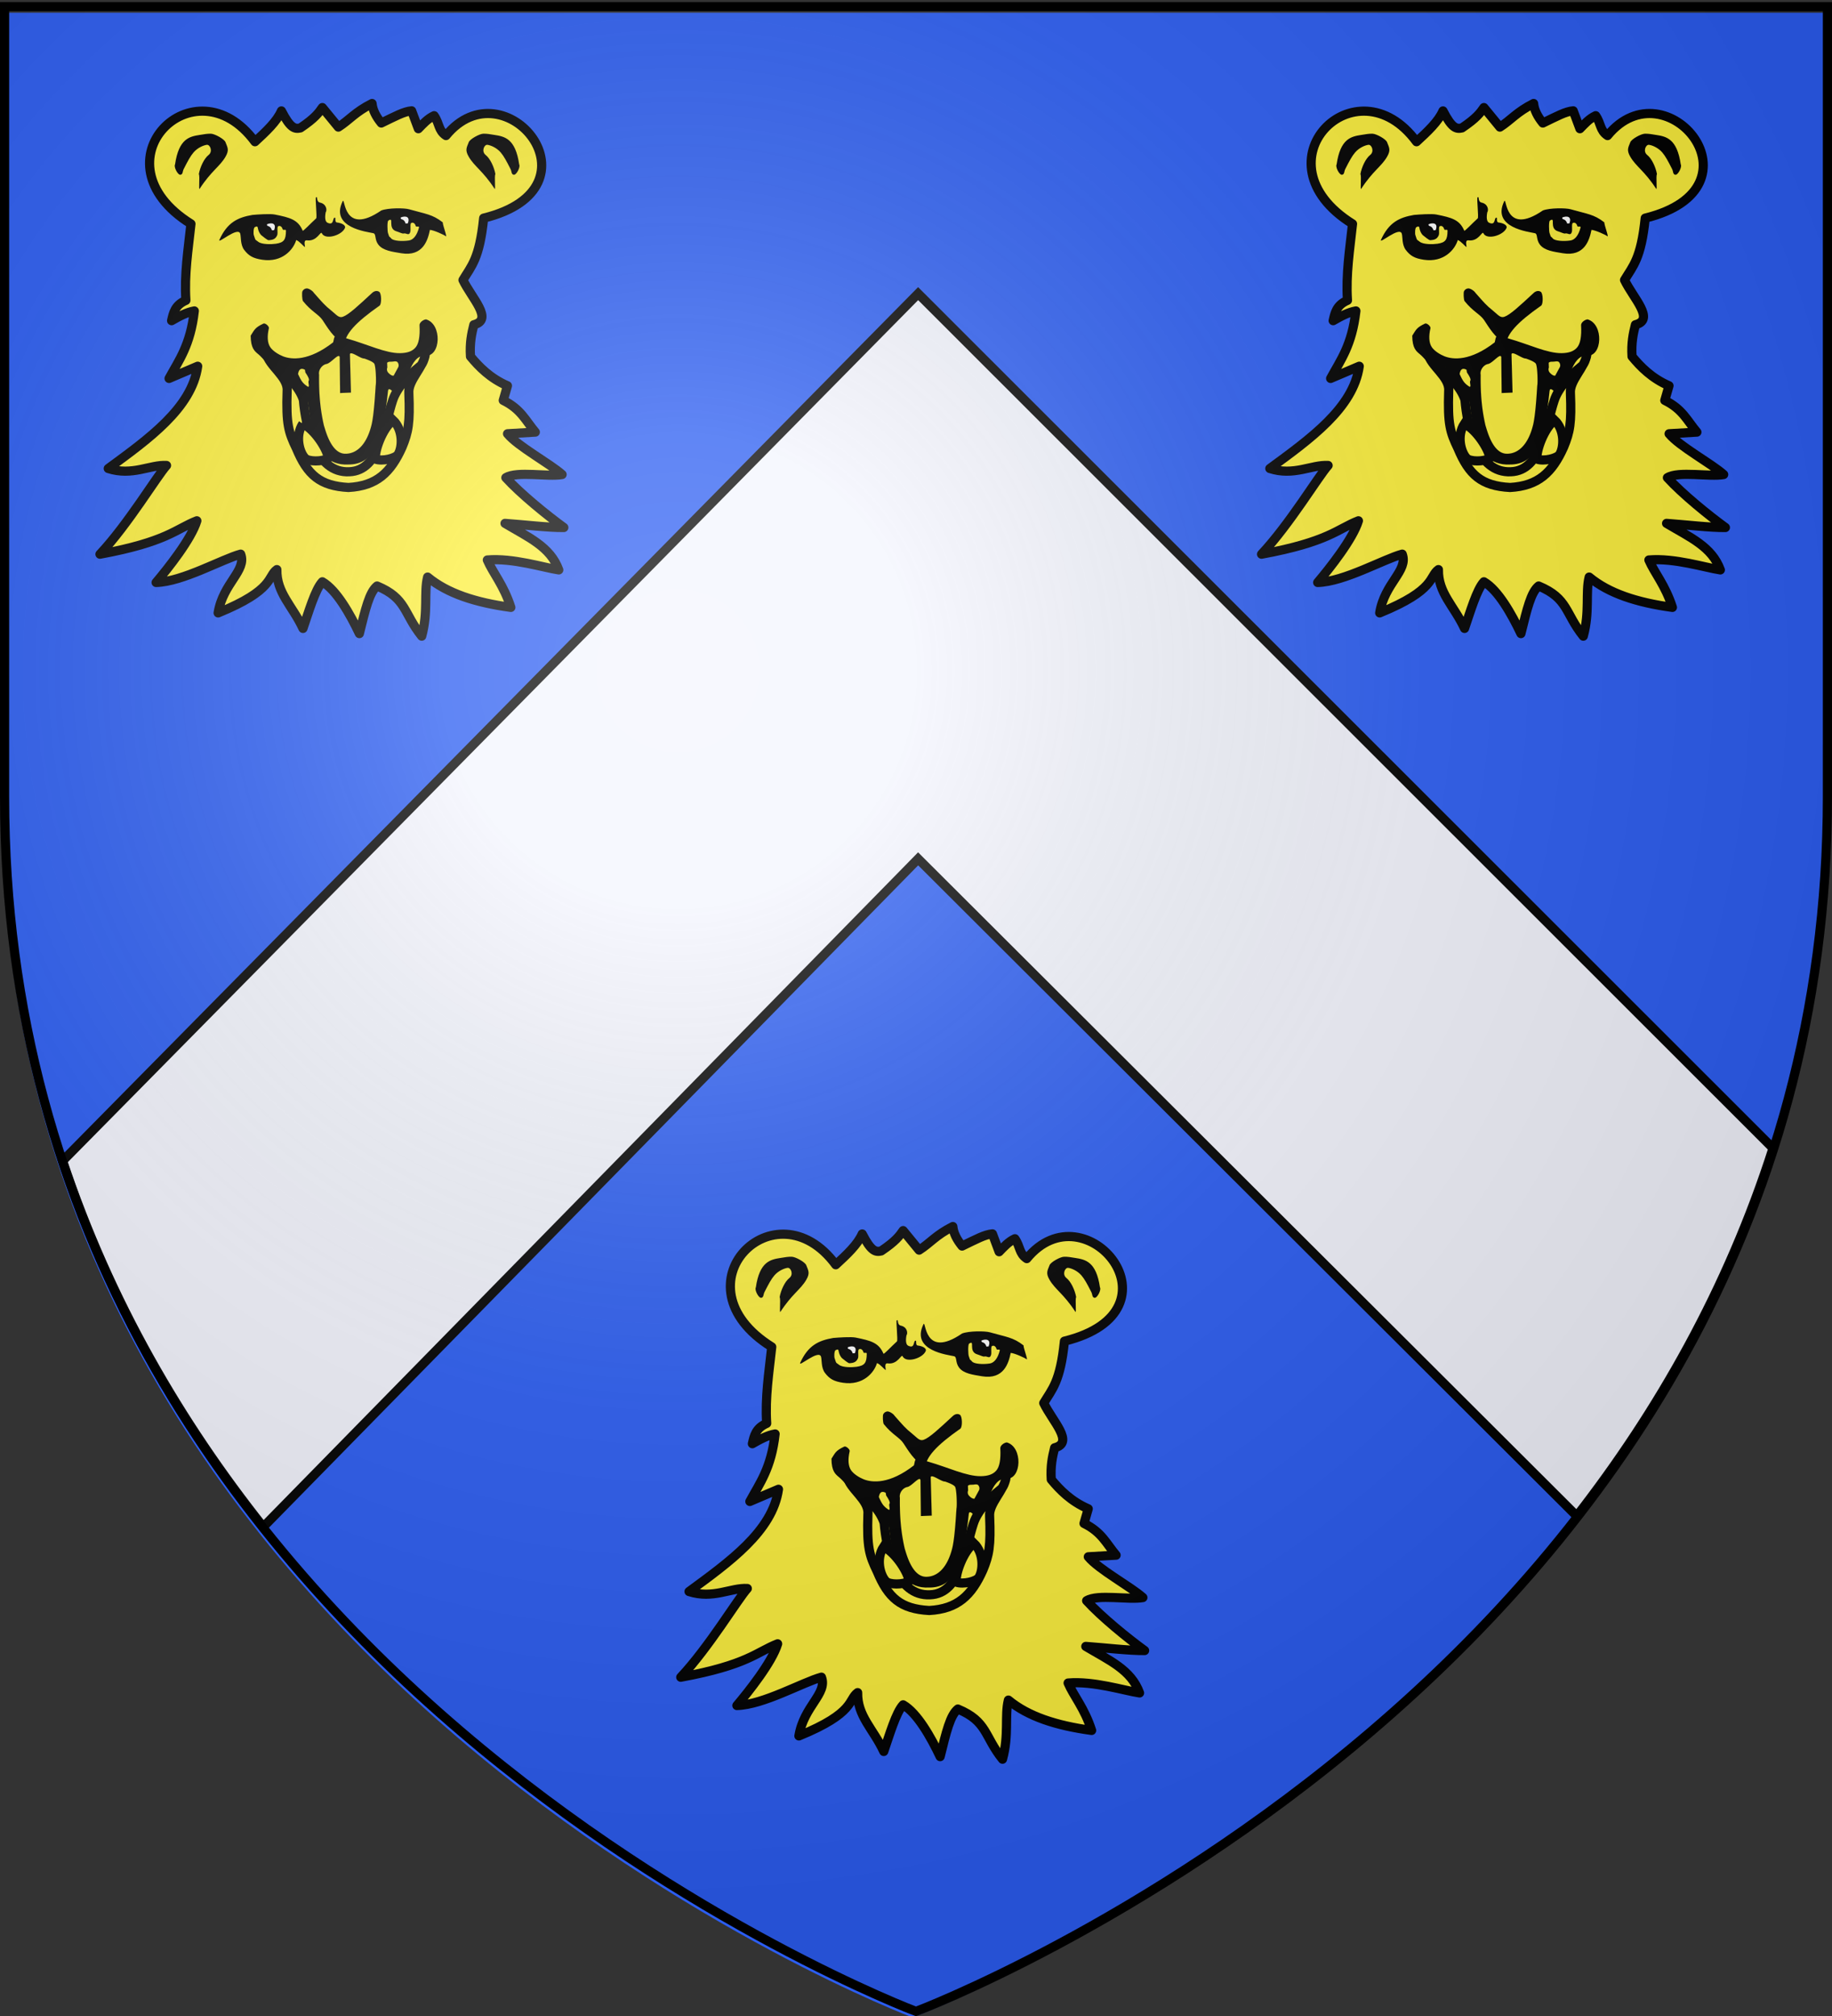
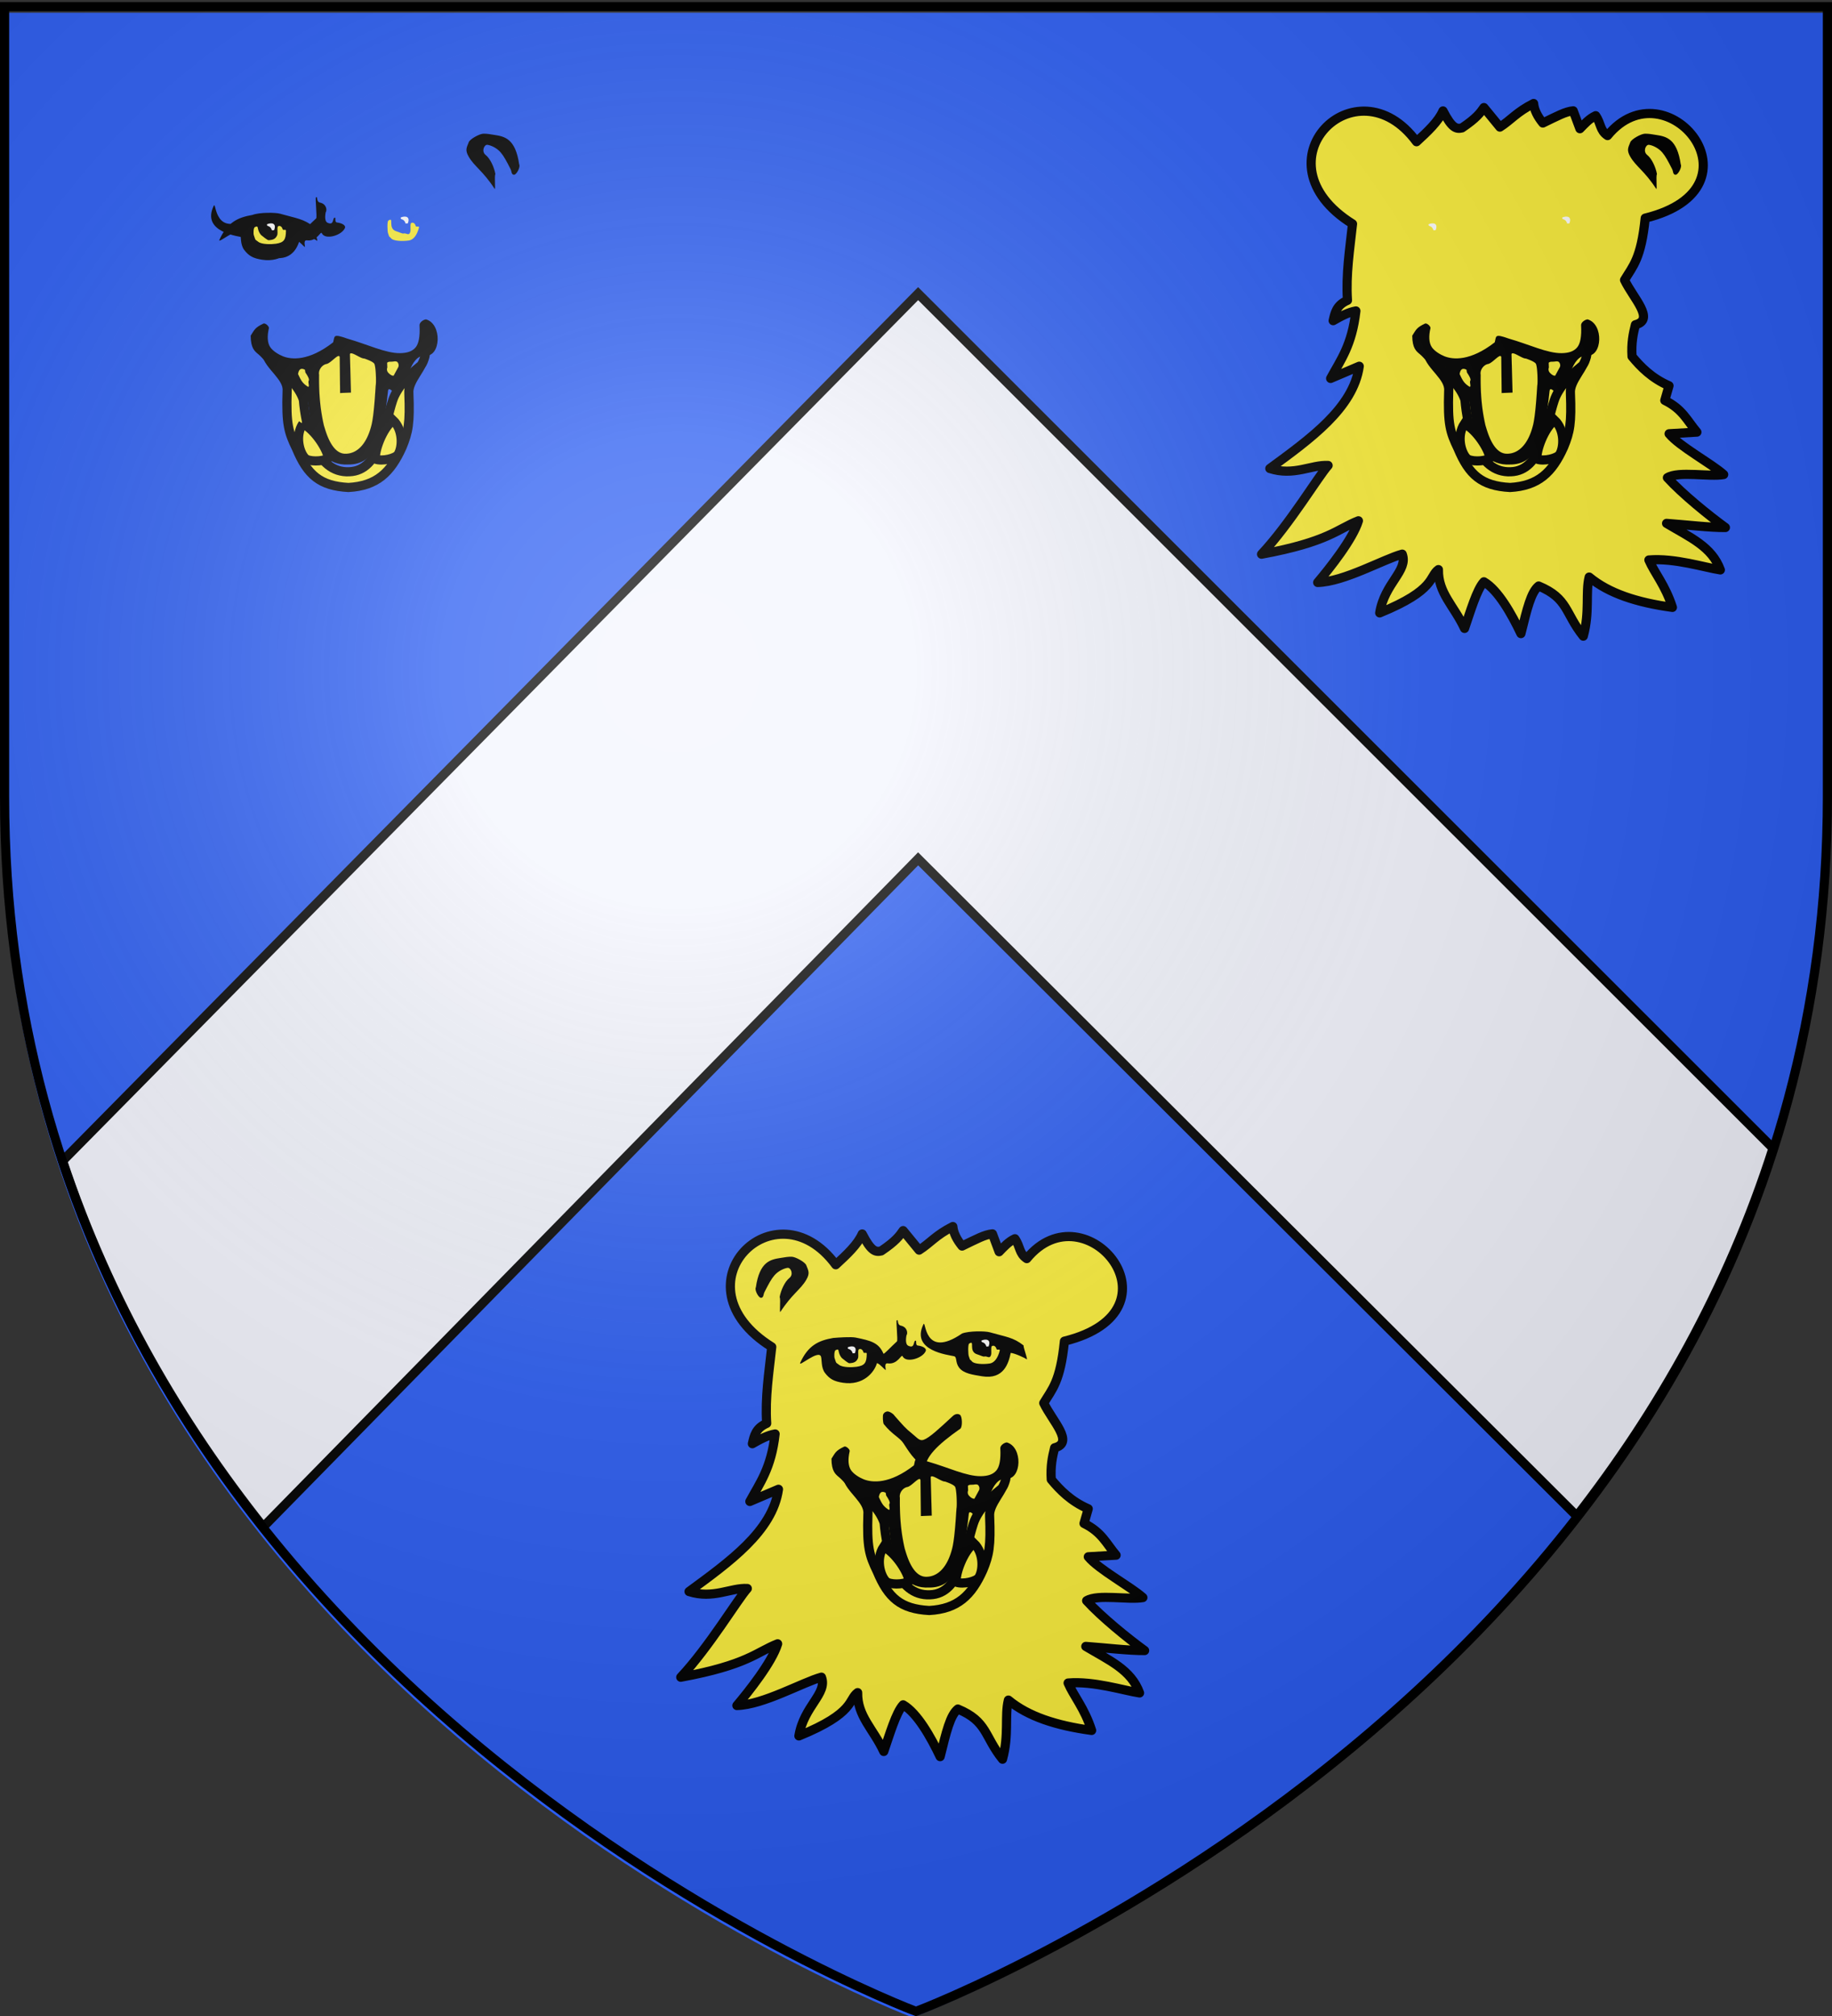
<svg xmlns="http://www.w3.org/2000/svg" xmlns:xlink="http://www.w3.org/1999/xlink" height="660" width="600" version="1.0">
  <rect width="100%" height="100%" fill="#333333" stroke="none" />
  <defs>
    <radialGradient xlink:href="#a" id="b" gradientUnits="userSpaceOnUse" gradientTransform="matrix(1.353 0 0 1.349 -77.63 -85.747)" cx="221.445" cy="226.331" fx="221.445" fy="226.331" r="300" />
    <linearGradient id="a">
      <stop style="stop-color:white;stop-opacity:.314" offset="0" />
      <stop offset=".19" style="stop-color:white;stop-opacity:.251" />
      <stop style="stop-color:#6b6b6b;stop-opacity:.125" offset=".6" />
      <stop style="stop-color:black;stop-opacity:.125" offset="1" />
    </linearGradient>
  </defs>
  <g style="display:inline">
    <path style="fill:#2b5df2;fill-opacity:1;fill-rule:evenodd;stroke:none;stroke-width:1px;stroke-linecap:butt;stroke-linejoin:miter;stroke-opacity:1" d="M298.915 660.5s298.5-112.32 298.5-397.772V4.176h-597v258.552c0 285.452 298.5 397.772 298.5 397.772z" />
    <path style="fill:#fff;fill-opacity:.941;fill-rule:evenodd;stroke:#000;stroke-width:3;stroke-linecap:butt;stroke-linejoin:miter;stroke-miterlimit:4;stroke-dasharray:none;stroke-opacity:1;display:inline" d="M300.696 96.13 20.502 380.069c15.38 46.174 38.807 85.97 65.719 119.813l214.475-218.72 215.712 215.157c26.537-34.089 49.46-74.076 64.281-120.406L300.696 96.13z" />
  </g>
-   <path d="M54.544 152.386c-3.122 3.438-12.493 19.114-21.803 29.05 21.948-4.047 24.804-8.24 31.733-10.942-1.796 5.979-9.536 15.682-13.349 20.2 8.66-.22 21.539-7.609 27.692-9.282 2.055 5.415-5.784 9.467-7.38 19.24 18.552-7.556 16.118-11.979 19.24-14.18-.15 7.67 5.118 11.856 8.554 19.265 1.832-5.28 3.995-12.788 6.34-15.27 4.617 2.656 9.066 10.532 12.126 16.959 1.998-8.087 3.288-13.571 5.802-15.58 9.71 4.047 8.59 8.896 14.622 16.422 2.195-8.01.648-14.302 1.928-19.35 6.43 5.338 15.59 8.333 27.261 9.932-2.344-7.315-5.88-11.251-7.706-15.525 8.394-.708 18.369 2.487 23.404 3.25-2.756-7.613-9.961-10.665-17.611-15.233 6.036.428 14.234 1.412 19.266 1.356-5.39-3.916-14.102-10.948-18.99-16.317 3.638-2.24 13.822-.187 18.425-1.029-4.049-3.626-14.511-9.225-17.874-13.351l9.102-.533c-3.241-3.843-4.696-7.535-10.508-10.385l1.379-4.794c-5.658-2.44-9.324-6.222-12.109-9.586-.287-4.411.368-7.456 1.103-10.386 6.533-1.684-.71-8.671-3.558-14.646 2.725-4.591 5.416-6.908 6.767-20.257 40.31-9.933 6.899-50.563-12.331-27.03-2.55-1.66-2.088-3.92-3.885-6.507-2.054.918-3.674 2.732-5.17 4.263l-2.192-5.858c-2.52.214-5.349 1.777-9.944 3.994-1.723-2.13-2.832-4.26-3.023-6.39-5.576 2.797-7.412 5.414-11.043 7.722l-5.24-6.391c-1.179 1.717-2.433 3.466-7.172 6.657-1.83.422-3.275.198-6.23-5.56-1.494 3.452-5.06 6.777-8.664 10.087-19.817-26.855-53.463 6.579-20.963 26.896-.907 8.344-2.22 16.687-1.655 25.031-3.614 1.56-4.112 4.121-4.689 6.658 2.483-1.434 4.965-2.752 7.447-3.196-1.285 11.279-5.014 16.066-8.274 22.103l9.378-3.995c-1.937 13.75-16.197 23.857-29.296 33.482 7.89 2.545 13.71-1.32 19.09-.994z" style="color:#000;fill:#fcef3c;fill-opacity:1;fill-rule:nonzero;stroke:#000;stroke-width:3;stroke-linecap:round;stroke-linejoin:round;marker:none;marker-start:none;marker-mid:none;marker-end:none;stroke-miterlimit:4;stroke-dasharray:none;stroke-dashoffset:0;stroke-opacity:1;visibility:visible;display:inline;overflow:visible" />
  <g style="fill:#000;fill-opacity:1;stroke:#000;stroke-width:.009;stroke-miterlimit:4;stroke-dasharray:none;stroke-opacity:1">
-     <path style="opacity:1;color:#000;fill:#000;fill-opacity:1;fill-rule:nonzero;stroke:#000;stroke-width:.009;stroke-linecap:round;stroke-linejoin:round;marker:none;stroke-miterlimit:4;stroke-dasharray:none;stroke-dashoffset:0;stroke-opacity:1;visibility:visible;display:inline;overflow:visible" d="M230.423 203.924c-4.347.768-7.357 2.324-9.613 7.481-.676 1.546 5.35-4.088 6.048-1.845.28.901-.007 3.333 1.16 4.918 1.323 1.794 2.572 2.553 5.266 2.971 5.833.905 9.09-3.084 9.89-5.946.994.38 2.089 1.886 2.512 2.084.201.093-.601-2.158.596-1.991 3.017.42 3.984-2.962 4.363-2.134.978 2.14 5.876.622 6.735-1.614.308-.801-.952-1.476-2.335-1.642-.738-.089-.283-1.455-.586-1.47-.808-.04-.114 2.513-2.152 1.55-1.097-.519-.552-2.985-.549-3.126.48-.693.212-2.545-1.618-2.949-1.27-.28-.605-2.101-1.208-1.585-.282.241.384 6.029.058 6.335-1.725 1.615-3.815 3.995-3.931 3.71-1.35-3.313-3.653-3.942-8.115-4.867-1.366-.282-5.03-.013-6.521.12zM267.973 202.574c-11.279 8-10.502-4.405-11.27-2.765-3.755 8.025 7.297 9.22 8.932 9.628.916.229.3 1.86 1.468 3.446 1.322 1.793 3.99 2.143 6.676 2.603 6.373 1.09 7.765-4.029 8.357-7.05 1.086.055 4.247 1.547 4.598 1.899.585.586-.879-3.34-.862-4.169-3.05-2.467-4.97-2.512-9.844-3.957-1.337-.396-6.01-.443-8.055.365z" transform="matrix(1.124 0 0 1.085 -176.317 -150.895)" />
+     <path style="opacity:1;color:#000;fill:#000;fill-opacity:1;fill-rule:nonzero;stroke:#000;stroke-width:.009;stroke-linecap:round;stroke-linejoin:round;marker:none;stroke-miterlimit:4;stroke-dasharray:none;stroke-dashoffset:0;stroke-opacity:1;visibility:visible;display:inline;overflow:visible" d="M230.423 203.924c-4.347.768-7.357 2.324-9.613 7.481-.676 1.546 5.35-4.088 6.048-1.845.28.901-.007 3.333 1.16 4.918 1.323 1.794 2.572 2.553 5.266 2.971 5.833.905 9.09-3.084 9.89-5.946.994.38 2.089 1.886 2.512 2.084.201.093-.601-2.158.596-1.991 3.017.42 3.984-2.962 4.363-2.134.978 2.14 5.876.622 6.735-1.614.308-.801-.952-1.476-2.335-1.642-.738-.089-.283-1.455-.586-1.47-.808-.04-.114 2.513-2.152 1.55-1.097-.519-.552-2.985-.549-3.126.48-.693.212-2.545-1.618-2.949-1.27-.28-.605-2.101-1.208-1.585-.282.241.384 6.029.058 6.335-1.725 1.615-3.815 3.995-3.931 3.71-1.35-3.313-3.653-3.942-8.115-4.867-1.366-.282-5.03-.013-6.521.12zc-11.279 8-10.502-4.405-11.27-2.765-3.755 8.025 7.297 9.22 8.932 9.628.916.229.3 1.86 1.468 3.446 1.322 1.793 3.99 2.143 6.676 2.603 6.373 1.09 7.765-4.029 8.357-7.05 1.086.055 4.247 1.547 4.598 1.899.585.586-.879-3.34-.862-4.169-3.05-2.467-4.97-2.512-9.844-3.957-1.337-.396-6.01-.443-8.055.365z" transform="matrix(1.124 0 0 1.085 -176.317 -150.895)" />
  </g>
  <g style="fill:#fff;fill-opacity:1;stroke:#000;stroke-width:.009;stroke-miterlimit:4;stroke-dasharray:none;stroke-opacity:1">
    <path style="opacity:1;color:#000;fill:#fcef3c;fill-opacity:1;fill-rule:nonzero;stroke:#000;stroke-width:.009;stroke-linecap:round;stroke-linejoin:round;marker:none;stroke-miterlimit:4;stroke-dasharray:none;stroke-dashoffset:0;stroke-opacity:1;visibility:visible;display:inline;overflow:visible" d="M231.12 207.6c-.426.212-.451 1.995-.292 2.443.604 1.794.21 1.097 1.273 1.975 1.063.879 3.922.784 5.127.603 2.411-.361 2.944-1.221 2.96-3.965.01-.539-.883.071-.978-.46-.067-.375-.543-1.203-1.263-.874-.49.224-.023 2.052-.33 2.776-.608 1.43-1.758 1.352-2.453 1.456-.347.053-1.696-1.125-2.2-1.541-1.5-1.744-.448-3.107-1.845-2.412zM270.02 205.637c-.39.272-.267 3.284-.108 3.731.604 1.794.096.598.966 1.669.585.719 3.08.915 5.128.602 1.228-.187 2.33-1.41 2.959-3.964.01-.54-.883.07-.978-.46-.067-.375-.543-1.204-1.263-.875-.49.224-.075 2.032-.33 2.776-.428 1.251-1.12.163-1.962.414-.336.1-1.325-.443-1.955-.622-2.884-.818-.576-4.586-2.458-3.27z" transform="matrix(1.124 0 0 1.085 -176.317 -150.895)" />
    <path style="opacity:1;color:#000;fill:#fff;fill-opacity:1;fill-rule:nonzero;stroke:#000;stroke-width:.009;stroke-linecap:round;stroke-linejoin:round;marker:none;stroke-miterlimit:4;stroke-dasharray:none;stroke-dashoffset:0;stroke-opacity:1;visibility:visible;display:inline;overflow:visible" d="M234.675 206.733c-.045.175-.006.376.137.486.82.237 1.09.711 1.282 1.344l.635-.04c.818-2.125-.736-2.361-2.054-1.79zM273.635 204.694c-.045.175-.005.376.138.486.82.237 1.09.71 1.281 1.343l.635-.04c.818-2.124-.735-2.36-2.054-1.79z" transform="matrix(1.124 0 0 1.085 -176.317 -150.895)" />
  </g>
-   <path d="M69.137 43.778c-1.22-.048-2.267.168-3.685.388-3.338.517-6.895 1.178-8.12 9.66-.505.758.91 3.594 1.819 3.386.798-.183.6-1.052 1.005-1.85 1.36-2.688 2.215-4.265 3.237-5.46 1.292-1.51 3.22-2.342 4.334-2.491 1.083-.145 2.045 2.166.612 3.302-1.5 1.19-2.78 3.915-3.215 6.27.415.72-.15 5.456.265 4.818 3.8-5.84 6.602-7.28 8.457-10.472 1.3-2.236.688-2.994-.001-4.79-.395-1.028-3.49-2.714-4.708-2.761zM100.359 94.423c-.561.072-1.047.41-1.294.902-.248.49-.126 2.764.162 3.234 2.784 3.495 5.132 4.304 6.435 6.273 1.283 1.94 4.008 6.455 5.989 6.487.367.005 1.086 2.277 1.097 1.923.122-3.87 3.777-7.716 11.55-13.169.754-.528.663-4.007-.093-4.531-.756-.525-1.68-.25-2.353.373-4.493 4.155-7.648 7.128-9.588 7.798-1.34.464-2.09-.69-3.75-2.023-2.293-1.84-2.841-2.584-5.752-5.855-.332-.603-1.702-1.507-2.403-1.412h0z" style="color:#000;fill:#000;fill-opacity:1;fill-rule:nonzero;stroke:#000;stroke-width:.01;stroke-linecap:round;stroke-linejoin:round;marker:none;stroke-miterlimit:4;stroke-dasharray:none;stroke-dashoffset:0;stroke-opacity:1;visibility:visible;display:inline;overflow:visible" />
  <path style="color:#000;fill:#000;fill-opacity:1;fill-rule:nonzero;stroke:#000;stroke-width:.01;stroke-linecap:round;stroke-linejoin:round;marker:none;stroke-miterlimit:4;stroke-dasharray:none;stroke-dashoffset:0;stroke-opacity:1;visibility:visible;display:inline;overflow:visible" d="M139.529 104.557c-.918.073-2.19 1.03-2.13 1.918.2 3.78-.276 6.133-1.359 7.343-1.082 1.21-2.667 1.767-5.022 1.797-4.71.06-10.564-2.842-17.303-4.77-4.813-1.711-4.032-.768-4.607 1.232-8.002 6.224-13.668 5.67-16.457 4.559-1.36-.542-3.235-1.666-4.116-2.943-1.02-1.476-1.05-3.75-.468-6.25.129-.603-1.203-1.78-1.777-1.513-2.901 1.354-2.97 2.104-4.193 3.965.032 4.14 1.306 5.078 2.524 6.092 1.667 1.389 2.35 2.952 4.62 3.949.525.23 2.418-1.463 4.018.725 1.837 2.512 2.862 6.586 4.177 8.825.242.411 3.115 1.246 3.195 1.42 1.142 2.492.133 21.828 13.38 21.17 8.775.109 11.402-8.325 13.06-24.045.276-2.61 3.863 4.013 4.86 1.195 1.034-2.922 2.159-13.174 7.453-12.802 5.01.353 5.491-10.352.145-11.867z" />
  <g style="stroke:#000;stroke-width:.009;stroke-miterlimit:4;stroke-dasharray:none;stroke-opacity:1">
    <path style="opacity:1;color:#000;fill:#fcef3c;fill-opacity:1;fill-rule:nonzero;stroke:#000;stroke-width:.009;stroke-linecap:round;stroke-linejoin:round;marker:none;stroke-miterlimit:4;stroke-dasharray:none;stroke-dashoffset:0;stroke-opacity:1;visibility:visible;display:inline;overflow:visible" d="M263.037 247.256c-1.094.082-3.97-2.384-4.213-1.314l.307 11.587-3.166.134-.113-10.843c-.267-1.355-2.503 1.813-3.858 2.08-1.355.268-2.42 1.89-2.153 3.245-.058 4.84.186 9.838 1.412 15.344.424 1.262 2.024 8.398 6.143 8.496 3.152.075 6.222-2.404 7.716-8.668.72-3.02 1.066-9.513 1.225-11.936.193-.78.061-6.024-.46-6.637-.52-.613-1.855-1.122-2.84-1.488zM243.71 251.933c.846 1.875 1.245 2.782 2.903 3.846.576.07-.086-1.366.223-1.857.309-.492-.675-1.976-.988-2.465l-.125-.805c-1.234-.708-1.804-.037-2.012 1.28zM269.664 248.537l.055 1.432a1.5 1.5 0 0 0 .252 1.534c.363.424 1.055 1.041 1.6.916l1.366-2.607a1.5 1.5 0 0 0-.23-1.43c-.316-.406-.942-.253-1.455-.201-.767.079-1.16-.07-1.588.356z" transform="matrix(1.124 0 0 1.085 -176.317 -150.895)" />
  </g>
  <path style="color:#000;fill:#000;fill-opacity:1;fill-rule:nonzero;stroke:#000;stroke-width:.01;stroke-linecap:round;stroke-linejoin:round;marker:none;stroke-miterlimit:4;stroke-dasharray:none;stroke-dashoffset:0;stroke-opacity:1;visibility:visible;display:inline;overflow:visible" d="M158.235 43.778c1.219-.048 2.266.168 3.685.388 3.338.517 6.894 1.178 8.12 9.66.505.758-.91 3.594-1.82 3.386-.797-.183-.6-1.052-1.004-1.85-1.361-2.688-2.215-4.265-3.237-5.46-1.292-1.51-3.22-2.342-4.334-2.491-1.083-.145-2.046 2.166-.613 3.302 1.5 1.19 2.78 3.915 3.215 6.27-.414.72.151 5.456-.264 4.818-3.801-5.84-6.602-7.28-8.457-10.472-1.3-2.236-.689-2.994.001-4.79.395-1.028 3.489-2.714 4.708-2.761z" />
  <path d="M131.7 146.365c2.036-4.924 2.603-7.893 2.202-17.63-.348-4.176 4.901-8.582 5.393-12.76 0-.072-.51 3.196-1.871 4.013-3.547 2.89-7.455 6.875-8.841 11.172-2.67 8.006-4.021 22.925-14.175 23.282-11.125.555-14.309-14.85-15.048-23.555-1.386-4.297-5.566-8.282-9.113-11.172-1.36-.816-2.961-4.085-2.961-4.012.627 4.019 7.147 7.609 6.755 12.262-.358 10.934.457 13.534 3.038 18.861 3.599 8.635 7.682 12.26 17.049 12.767 9.225-.526 13.827-4.857 17.571-13.228z" style="fill:#fcef3c;fill-opacity:1;fill-rule:evenodd;stroke:#000;stroke-width:3;stroke-linecap:butt;stroke-linejoin:miter;stroke-miterlimit:4;stroke-dasharray:none;stroke-opacity:1" />
  <path style="fill:#fcef3c;fill-opacity:1;fill-rule:evenodd;stroke:#000;stroke-width:3;stroke-linecap:butt;stroke-linejoin:miter;stroke-miterlimit:4;stroke-dasharray:none;stroke-opacity:1" d="M128.74 137.55c-3.57 2.836-6.098 10.088-5.79 12.754 2.308.84 6.602-.264 7.413-1.515 1.451-2.238 1.772-7.952-1.623-11.24zM99.18 138.73c4.087 2.021 8.087 8.577 8.347 11.249-2.078 1.307-6.508 1.132-7.565.08-1.89-1.882-3.407-7.4-.781-11.329z" />
  <path d="M434.97 152.386c-3.123 3.438-12.493 19.114-21.803 29.05 21.948-4.047 24.804-8.24 31.732-10.942-1.795 5.979-9.536 15.682-13.349 20.2 8.661-.22 21.54-7.609 27.692-9.282 2.056 5.415-5.784 9.467-7.379 19.24 18.551-7.556 16.118-11.979 19.24-14.18-.15 7.67 5.118 11.856 8.553 19.265 1.833-5.28 3.995-12.788 6.34-15.27 4.618 2.656 9.067 10.532 12.126 16.959 1.998-8.087 3.289-13.571 5.803-15.58 9.71 4.047 8.59 8.896 14.622 16.422 2.194-8.01.648-14.302 1.927-19.35 6.43 5.338 15.59 8.333 27.262 9.932-2.344-7.315-5.88-11.251-7.706-15.525 8.394-.708 18.368 2.487 23.404 3.25-2.756-7.613-9.962-10.665-17.612-15.233 6.037.428 14.234 1.412 19.266 1.356-5.39-3.916-14.102-10.948-18.99-16.317 3.639-2.24 13.823-.187 18.425-1.029-4.048-3.626-14.51-9.225-17.873-13.351l9.102-.533c-3.242-3.843-4.697-7.535-10.509-10.385l1.38-4.794c-5.659-2.44-9.324-6.222-12.11-9.586-.287-4.411.369-7.456 1.104-10.386 6.533-1.684-.71-8.671-3.559-14.646 2.725-4.591 5.417-6.908 6.768-20.257 40.309-9.933 6.898-50.563-12.332-27.03-2.55-1.66-2.088-3.92-3.885-6.507-2.054.918-3.673 2.732-5.169 4.263l-2.193-5.858c-2.52.214-5.348 1.777-9.943 3.994-1.723-2.13-2.833-4.26-3.024-6.39-5.575 2.797-7.411 5.414-11.043 7.722l-5.24-6.391c-1.178 1.717-2.433 3.466-7.172 6.657-1.829.422-3.275.198-6.229-5.56-1.494 3.452-5.06 6.777-8.665 10.087-19.817-26.855-53.463 6.579-20.962 26.896-.907 8.344-2.221 16.687-1.655 25.031-3.615 1.56-4.113 4.121-4.69 6.658 2.483-1.434 4.966-2.752 7.448-3.196-1.285 11.279-5.015 16.066-8.275 22.103l9.378-3.995c-1.936 13.75-16.197 23.857-29.295 33.482 7.89 2.545 13.709-1.32 19.09-.994z" style="color:#000;fill:#fcef3c;fill-opacity:1;fill-rule:nonzero;stroke:#000;stroke-width:3;stroke-linecap:round;stroke-linejoin:round;marker:none;marker-start:none;marker-mid:none;marker-end:none;stroke-miterlimit:4;stroke-dasharray:none;stroke-dashoffset:0;stroke-opacity:1;visibility:visible;display:inline;overflow:visible" />
  <g style="fill:#000;fill-opacity:1;stroke:#000;stroke-width:.009;stroke-miterlimit:4;stroke-dasharray:none;stroke-opacity:1">
-     <path style="opacity:1;color:#000;fill:#000;fill-opacity:1;fill-rule:nonzero;stroke:#000;stroke-width:.009;stroke-linecap:round;stroke-linejoin:round;marker:none;stroke-miterlimit:4;stroke-dasharray:none;stroke-dashoffset:0;stroke-opacity:1;visibility:visible;display:inline;overflow:visible" d="M230.423 203.924c-4.347.768-7.357 2.324-9.613 7.481-.676 1.546 5.35-4.088 6.048-1.845.28.901-.007 3.333 1.16 4.918 1.323 1.794 2.572 2.553 5.266 2.971 5.833.905 9.09-3.084 9.89-5.946.994.38 2.089 1.886 2.512 2.084.201.093-.601-2.158.596-1.991 3.017.42 3.984-2.962 4.363-2.134.978 2.14 5.876.622 6.735-1.614.308-.801-.952-1.476-2.335-1.642-.738-.089-.283-1.455-.586-1.47-.808-.04-.114 2.513-2.152 1.55-1.097-.519-.552-2.985-.549-3.126.48-.693.212-2.545-1.618-2.949-1.27-.28-.605-2.101-1.208-1.585-.282.241.384 6.029.058 6.335-1.725 1.615-3.815 3.995-3.931 3.71-1.35-3.313-3.653-3.942-8.115-4.867-1.366-.282-5.03-.013-6.521.12zM267.973 202.574c-11.279 8-10.502-4.405-11.27-2.765-3.755 8.025 7.297 9.22 8.932 9.628.916.229.3 1.86 1.468 3.446 1.322 1.793 3.99 2.143 6.676 2.603 6.373 1.09 7.765-4.029 8.357-7.05 1.086.055 4.247 1.547 4.598 1.899.585.586-.879-3.34-.862-4.169-3.05-2.467-4.97-2.512-9.844-3.957-1.337-.396-6.01-.443-8.055.365z" transform="matrix(1.124 0 0 1.085 204.109 -150.895)" />
-   </g>
+     </g>
  <g style="fill:#fff;fill-opacity:1;stroke:#000;stroke-width:.009;stroke-miterlimit:4;stroke-dasharray:none;stroke-opacity:1">
    <path style="opacity:1;color:#000;fill:#fcef3c;fill-opacity:1;fill-rule:nonzero;stroke:#000;stroke-width:.009;stroke-linecap:round;stroke-linejoin:round;marker:none;stroke-miterlimit:4;stroke-dasharray:none;stroke-dashoffset:0;stroke-opacity:1;visibility:visible;display:inline;overflow:visible" d="M231.12 207.6c-.426.212-.451 1.995-.292 2.443.604 1.794.21 1.097 1.273 1.975 1.063.879 3.922.784 5.127.603 2.411-.361 2.944-1.221 2.96-3.965.01-.539-.883.071-.978-.46-.067-.375-.543-1.203-1.263-.874-.49.224-.023 2.052-.33 2.776-.608 1.43-1.758 1.352-2.453 1.456-.347.053-1.696-1.125-2.2-1.541-1.5-1.744-.448-3.107-1.845-2.412zM270.02 205.637c-.39.272-.267 3.284-.108 3.731.604 1.794.096.598.966 1.669.585.719 3.08.915 5.128.602 1.228-.187 2.33-1.41 2.959-3.964.01-.54-.883.07-.978-.46-.067-.375-.543-1.204-1.263-.875-.49.224-.075 2.032-.33 2.776-.428 1.251-1.12.163-1.962.414-.336.1-1.325-.443-1.955-.622-2.884-.818-.576-4.586-2.458-3.27z" transform="matrix(1.124 0 0 1.085 204.109 -150.895)" />
    <path style="opacity:1;color:#000;fill:#fff;fill-opacity:1;fill-rule:nonzero;stroke:#000;stroke-width:.009;stroke-linecap:round;stroke-linejoin:round;marker:none;stroke-miterlimit:4;stroke-dasharray:none;stroke-dashoffset:0;stroke-opacity:1;visibility:visible;display:inline;overflow:visible" d="M234.675 206.733c-.045.175-.006.376.137.486.82.237 1.09.711 1.282 1.344l.635-.04c.818-2.125-.736-2.361-2.054-1.79zM273.635 204.694c-.045.175-.005.376.138.486.82.237 1.09.71 1.281 1.343l.635-.04c.818-2.124-.735-2.36-2.054-1.79z" transform="matrix(1.124 0 0 1.085 204.109 -150.895)" />
  </g>
-   <path d="M449.562 43.778c-1.219-.048-2.266.168-3.685.388-3.337.517-6.894 1.178-8.12 9.66-.504.758.911 3.594 1.82 3.386.797-.183.6-1.052 1.004-1.85 1.361-2.688 2.216-4.265 3.237-5.46 1.292-1.51 3.22-2.342 4.334-2.491 1.083-.145 2.046 2.166.613 3.302-1.5 1.19-2.78 3.915-3.215 6.27.414.72-.151 5.456.264 4.818 3.801-5.84 6.602-7.28 8.457-10.472 1.3-2.236.689-2.994 0-4.79-.396-1.028-3.49-2.714-4.709-2.761zM480.784 94.423c-.56.072-1.047.41-1.294.902-.247.49-.125 2.764.162 3.234 2.784 3.495 5.132 4.304 6.435 6.273 1.283 1.94 4.009 6.455 5.99 6.487.367.005 1.086 2.277 1.097 1.923.121-3.87 3.776-7.716 11.55-13.169.754-.528.663-4.007-.093-4.531-.757-.525-1.681-.25-2.354.373-4.493 4.155-7.647 7.128-9.587 7.798-1.34.464-2.09-.69-3.75-2.023-2.293-1.84-2.842-2.584-5.752-5.855-.333-.603-1.703-1.507-2.404-1.412h0z" style="color:#000;fill:#000;fill-opacity:1;fill-rule:nonzero;stroke:#000;stroke-width:.01;stroke-linecap:round;stroke-linejoin:round;marker:none;stroke-miterlimit:4;stroke-dasharray:none;stroke-dashoffset:0;stroke-opacity:1;visibility:visible;display:inline;overflow:visible" />
  <path style="color:#000;fill:#000;fill-opacity:1;fill-rule:nonzero;stroke:#000;stroke-width:.01;stroke-linecap:round;stroke-linejoin:round;marker:none;stroke-miterlimit:4;stroke-dasharray:none;stroke-dashoffset:0;stroke-opacity:1;visibility:visible;display:inline;overflow:visible" d="M519.954 104.557c-.917.073-2.19 1.03-2.13 1.918.2 3.78-.275 6.133-1.358 7.343-1.083 1.21-2.668 1.767-5.022 1.797-4.71.06-10.565-2.842-17.303-4.77-4.813-1.711-4.033-.768-4.607 1.232-8.003 6.224-13.668 5.67-16.458 4.559-1.36-.542-3.234-1.666-4.116-2.943-1.019-1.476-1.05-3.75-.468-6.25.13-.603-1.202-1.78-1.776-1.513-2.902 1.354-2.97 2.104-4.193 3.965.031 4.14 1.306 5.078 2.524 6.092 1.667 1.389 2.349 2.952 4.62 3.949.525.23 2.418-1.463 4.018.725 1.836 2.512 2.861 6.586 4.177 8.825.241.411 3.114 1.246 3.194 1.42 1.142 2.492.134 21.828 13.381 21.17 8.775.109 11.402-8.325 13.06-24.045.275-2.61 3.862 4.013 4.86 1.195 1.034-2.922 2.158-13.174 7.453-12.802 5.009.353 5.491-10.352.144-11.867z" />
  <g style="stroke:#000;stroke-width:.009;stroke-miterlimit:4;stroke-dasharray:none;stroke-opacity:1">
    <path style="opacity:1;color:#000;fill:#fcef3c;fill-opacity:1;fill-rule:nonzero;stroke:#000;stroke-width:.009;stroke-linecap:round;stroke-linejoin:round;marker:none;stroke-miterlimit:4;stroke-dasharray:none;stroke-dashoffset:0;stroke-opacity:1;visibility:visible;display:inline;overflow:visible" d="M263.037 247.256c-1.094.082-3.97-2.384-4.213-1.314l.307 11.587-3.166.134-.113-10.843c-.267-1.355-2.503 1.813-3.858 2.08-1.355.268-2.42 1.89-2.153 3.245-.058 4.84.186 9.838 1.412 15.344.424 1.262 2.024 8.398 6.143 8.496 3.152.075 6.222-2.404 7.716-8.668.72-3.02 1.066-9.513 1.225-11.936.193-.78.061-6.024-.46-6.637-.52-.613-1.855-1.122-2.84-1.488zM243.71 251.933c.846 1.875 1.245 2.782 2.903 3.846.576.07-.086-1.366.223-1.857.309-.492-.675-1.976-.988-2.465l-.125-.805c-1.234-.708-1.804-.037-2.012 1.28zM269.664 248.537l.055 1.432a1.5 1.5 0 0 0 .252 1.534c.363.424 1.055 1.041 1.6.916l1.366-2.607a1.5 1.5 0 0 0-.23-1.43c-.316-.406-.942-.253-1.455-.201-.767.079-1.16-.07-1.588.356z" transform="matrix(1.124 0 0 1.085 204.109 -150.895)" />
  </g>
  <path style="color:#000;fill:#000;fill-opacity:1;fill-rule:nonzero;stroke:#000;stroke-width:.01;stroke-linecap:round;stroke-linejoin:round;marker:none;stroke-miterlimit:4;stroke-dasharray:none;stroke-dashoffset:0;stroke-opacity:1;visibility:visible;display:inline;overflow:visible" d="M538.66 43.778c1.22-.048 2.267.168 3.685.388 3.338.517 6.895 1.178 8.12 9.66.505.758-.91 3.594-1.819 3.386-.798-.183-.6-1.052-1.005-1.85-1.36-2.688-2.215-4.265-3.237-5.46-1.291-1.51-3.22-2.342-4.334-2.491-1.082-.145-2.045 2.166-.612 3.302 1.5 1.19 2.78 3.915 3.215 6.27-.414.72.15 5.456-.265 4.818-3.8-5.84-6.602-7.28-8.457-10.472-1.299-2.236-.688-2.994.002-4.79.395-1.028 3.488-2.714 4.707-2.761z" />
  <path d="M512.125 146.365c2.036-4.924 2.603-7.893 2.202-17.63-.348-4.176 4.902-8.582 5.394-12.76 0-.072-.511 3.196-1.872 4.013-3.546 2.89-7.454 6.875-8.84 11.172-2.67 8.006-4.021 22.925-14.175 23.282-11.126.555-14.309-14.85-15.048-23.555-1.387-4.297-5.567-8.282-9.114-11.172-1.36-.816-2.96-4.085-2.96-4.012.626 4.019 7.146 7.609 6.755 12.262-.358 10.934.456 13.534 3.037 18.861 3.6 8.635 7.683 12.26 17.05 12.767 9.224-.526 13.827-4.857 17.571-13.228z" style="fill:#fcef3c;fill-opacity:1;fill-rule:evenodd;stroke:#000;stroke-width:3;stroke-linecap:butt;stroke-linejoin:miter;stroke-miterlimit:4;stroke-dasharray:none;stroke-opacity:1" />
  <path style="fill:#fcef3c;fill-opacity:1;fill-rule:evenodd;stroke:#000;stroke-width:3;stroke-linecap:butt;stroke-linejoin:miter;stroke-miterlimit:4;stroke-dasharray:none;stroke-opacity:1" d="M509.166 137.55c-3.57 2.836-6.098 10.088-5.79 12.754 2.307.84 6.601-.264 7.413-1.515 1.45-2.238 1.772-7.952-1.623-11.24zM479.606 138.73c4.087 2.021 8.087 8.577 8.347 11.249-2.078 1.307-6.509 1.132-7.565.08-1.89-1.882-3.408-7.4-.782-11.329z" />
  <path style="color:#000;fill:#fcef3c;fill-opacity:1;fill-rule:nonzero;stroke:#000;stroke-width:3;stroke-linecap:round;stroke-linejoin:round;marker:none;marker-start:none;marker-mid:none;marker-end:none;stroke-miterlimit:4;stroke-dasharray:none;stroke-dashoffset:0;stroke-opacity:1;visibility:visible;display:inline;overflow:visible" d="M244.757 520.046c-3.122 3.438-12.493 19.114-21.803 29.05 21.948-4.048 24.804-8.24 31.733-10.942-1.796 5.978-9.536 15.682-13.35 20.2 8.661-.22 21.54-7.61 27.692-9.282 2.056 5.414-5.783 9.467-7.378 19.24 18.55-7.557 16.117-11.979 19.239-14.18-.15 7.67 5.118 11.855 8.553 19.264 1.833-5.28 3.996-12.787 6.34-15.27 4.618 2.656 9.067 10.533 12.127 16.96 1.998-8.088 3.288-13.571 5.802-15.58 9.71 4.047 8.59 8.895 14.622 16.421 2.194-8.01.648-14.302 1.927-19.35 6.43 5.338 15.59 8.334 27.262 9.932-2.344-7.314-5.88-11.25-7.706-15.524 8.394-.709 18.369 2.486 23.404 3.25-2.756-7.614-9.961-10.665-17.612-15.234 6.037.429 14.235 1.413 19.267 1.356-5.39-3.915-14.102-10.948-18.99-16.317 3.638-2.24 13.822-.186 18.424-1.028-4.048-3.626-14.51-9.225-17.873-13.352l9.102-.532c-3.242-3.844-4.697-7.535-10.509-10.386l1.38-4.793c-5.659-2.44-9.324-6.222-12.11-9.587-.287-4.41.37-7.455 1.104-10.385 6.533-1.684-.71-8.672-3.558-14.646 2.725-4.592 5.416-6.908 6.767-20.258 40.309-9.932 6.898-50.562-12.332-27.03-2.549-1.66-2.087-3.919-3.884-6.506-2.055.918-3.674 2.732-5.17 4.263l-2.193-5.859c-2.52.214-5.348 1.778-9.943 3.995-1.723-2.13-2.833-4.26-3.024-6.391-5.575 2.798-7.41 5.414-11.043 7.722l-5.24-6.39c-1.178 1.717-2.433 3.466-7.171 6.657-1.83.421-3.275.198-6.23-5.56-1.494 3.451-5.06 6.777-8.665 10.087-19.817-26.855-53.462 6.579-20.962 26.895-.907 8.344-2.221 16.688-1.655 25.032-3.614 1.559-4.112 4.12-4.689 6.657 2.482-1.434 4.965-2.751 7.447-3.195-1.285 11.278-5.015 16.066-8.274 22.102l9.378-3.994c-1.937 13.75-16.198 23.857-29.296 33.482 7.89 2.545 13.71-1.32 19.09-.994z" />
  <g style="fill:#000;fill-opacity:1;stroke:#000;stroke-width:.009;stroke-miterlimit:4;stroke-dasharray:none;stroke-opacity:1">
    <path d="M230.423 203.924c-4.347.768-7.357 2.324-9.613 7.481-.676 1.546 5.35-4.088 6.048-1.845.28.901-.007 3.333 1.16 4.918 1.323 1.794 2.572 2.553 5.266 2.971 5.833.905 9.09-3.084 9.89-5.946.994.38 2.089 1.886 2.512 2.084.201.093-.601-2.158.596-1.991 3.017.42 3.984-2.962 4.363-2.134.978 2.14 5.876.622 6.735-1.614.308-.801-.952-1.476-2.335-1.642-.738-.089-.283-1.455-.586-1.47-.808-.04-.114 2.513-2.152 1.55-1.097-.519-.552-2.985-.549-3.126.48-.693.212-2.545-1.618-2.949-1.27-.28-.605-2.101-1.208-1.585-.282.241.384 6.029.058 6.335-1.725 1.615-3.815 3.995-3.931 3.71-1.35-3.313-3.653-3.942-8.115-4.867-1.366-.282-5.03-.013-6.521.12zM267.973 202.574c-11.279 8-10.502-4.405-11.27-2.765-3.755 8.025 7.297 9.22 8.932 9.628.916.229.3 1.86 1.468 3.446 1.322 1.793 3.99 2.143 6.676 2.603 6.373 1.09 7.765-4.029 8.357-7.05 1.086.055 4.247 1.547 4.598 1.899.585.586-.879-3.34-.862-4.169-3.05-2.467-4.97-2.512-9.844-3.957-1.337-.396-6.01-.443-8.055.365z" style="opacity:1;color:#000;fill:#000;fill-opacity:1;fill-rule:nonzero;stroke:#000;stroke-width:.009;stroke-linecap:round;stroke-linejoin:round;marker:none;stroke-miterlimit:4;stroke-dasharray:none;stroke-dashoffset:0;stroke-opacity:1;visibility:visible;display:inline;overflow:visible" transform="matrix(1.124 0 0 1.085 13.896 216.764)" />
  </g>
  <g style="fill:#fff;fill-opacity:1;stroke:#000;stroke-width:.009;stroke-miterlimit:4;stroke-dasharray:none;stroke-opacity:1">
    <path d="M231.12 207.6c-.426.212-.451 1.995-.292 2.443.604 1.794.21 1.097 1.273 1.975 1.063.879 3.922.784 5.127.603 2.411-.361 2.944-1.221 2.96-3.965.01-.539-.883.071-.978-.46-.067-.375-.543-1.203-1.263-.874-.49.224-.023 2.052-.33 2.776-.608 1.43-1.758 1.352-2.453 1.456-.347.053-1.696-1.125-2.2-1.541-1.5-1.744-.448-3.107-1.845-2.412zM270.02 205.637c-.39.272-.267 3.284-.108 3.731.604 1.794.096.598.966 1.669.585.719 3.08.915 5.128.602 1.228-.187 2.33-1.41 2.959-3.964.01-.54-.883.07-.978-.46-.067-.375-.543-1.204-1.263-.875-.49.224-.075 2.032-.33 2.776-.428 1.251-1.12.163-1.962.414-.336.1-1.325-.443-1.955-.622-2.884-.818-.576-4.586-2.458-3.27z" style="opacity:1;color:#000;fill:#fcef3c;fill-opacity:1;fill-rule:nonzero;stroke:#000;stroke-width:.009;stroke-linecap:round;stroke-linejoin:round;marker:none;stroke-miterlimit:4;stroke-dasharray:none;stroke-dashoffset:0;stroke-opacity:1;visibility:visible;display:inline;overflow:visible" transform="matrix(1.124 0 0 1.085 13.896 216.764)" />
    <path d="M234.675 206.733c-.045.175-.006.376.137.486.82.237 1.09.711 1.282 1.344l.635-.04c.818-2.125-.736-2.361-2.054-1.79zM273.635 204.694c-.045.175-.005.376.138.486.82.237 1.09.71 1.281 1.343l.635-.04c.818-2.124-.735-2.36-2.054-1.79z" style="opacity:1;color:#000;fill:#fff;fill-opacity:1;fill-rule:nonzero;stroke:#000;stroke-width:.009;stroke-linecap:round;stroke-linejoin:round;marker:none;stroke-miterlimit:4;stroke-dasharray:none;stroke-dashoffset:0;stroke-opacity:1;visibility:visible;display:inline;overflow:visible" transform="matrix(1.124 0 0 1.085 13.896 216.764)" />
  </g>
  <path style="color:#000;fill:#000;fill-opacity:1;fill-rule:nonzero;stroke:#000;stroke-width:.01;stroke-linecap:round;stroke-linejoin:round;marker:none;stroke-miterlimit:4;stroke-dasharray:none;stroke-dashoffset:0;stroke-opacity:1;visibility:visible;display:inline;overflow:visible" d="M259.35 411.437c-1.22-.047-2.267.168-3.685.388-3.338.518-6.895 1.179-8.12 9.66-.505.758.91 3.595 1.819 3.387.798-.184.6-1.052 1.004-1.85 1.361-2.689 2.216-4.265 3.237-5.46 1.292-1.51 3.22-2.342 4.335-2.492 1.082-.145 2.045 2.166.612 3.303-1.5 1.19-2.78 3.915-3.215 6.269.414.72-.15 5.457.265 4.818 3.8-5.84 6.602-7.28 8.457-10.472 1.299-2.235.688-2.994-.002-4.789-.395-1.029-3.488-2.714-4.707-2.762zM290.571 462.082c-.56.072-1.046.411-1.294.902-.247.491-.125 2.764.163 3.234 2.783 3.496 5.132 4.304 6.434 6.274 1.283 1.94 4.009 6.455 5.99 6.486.367.006 1.086 2.277 1.097 1.924.121-3.871 3.777-7.717 11.55-13.17.754-.528.663-4.006-.093-4.53-.757-.525-1.68-.25-2.353.372-4.493 4.156-7.648 7.128-9.588 7.799-1.34.463-2.09-.69-3.75-2.023-2.293-1.84-2.842-2.585-5.752-5.855-.333-.603-1.703-1.507-2.404-1.413h0z" />
  <path d="M329.742 472.217c-.918.072-2.191 1.03-2.13 1.918.2 3.78-.276 6.132-1.359 7.342s-2.667 1.767-5.022 1.797c-4.71.06-10.565-2.842-17.303-4.77-4.813-1.71-4.032-.768-4.607 1.232-8.002 6.224-13.668 5.67-16.457 4.56-1.36-.542-3.235-1.667-4.117-2.943-1.019-1.476-1.05-3.75-.468-6.25.13-.604-1.202-1.781-1.776-1.513-2.902 1.354-2.97 2.104-4.193 3.964.031 4.141 1.306 5.078 2.524 6.093 1.667 1.388 2.35 2.952 4.62 3.948.525.23 2.418-1.462 4.018.726 1.836 2.512 2.861 6.585 4.177 8.824.241.412 3.114 1.247 3.194 1.421 1.142 2.492.134 21.827 13.381 21.17 8.775.109 11.402-8.325 13.06-24.045.276-2.61 3.863 4.013 4.86 1.195 1.034-2.922 2.159-13.174 7.453-12.802 5.009.352 5.491-10.352.145-11.867z" style="color:#000;fill:#000;fill-opacity:1;fill-rule:nonzero;stroke:#000;stroke-width:.01;stroke-linecap:round;stroke-linejoin:round;marker:none;stroke-miterlimit:4;stroke-dasharray:none;stroke-dashoffset:0;stroke-opacity:1;visibility:visible;display:inline;overflow:visible" />
  <g style="stroke:#000;stroke-width:.009;stroke-miterlimit:4;stroke-dasharray:none;stroke-opacity:1">
    <path d="M263.037 247.256c-1.094.082-3.97-2.384-4.213-1.314l.307 11.587-3.166.134-.113-10.843c-.267-1.355-2.503 1.813-3.858 2.08-1.355.268-2.42 1.89-2.153 3.245-.058 4.84.186 9.838 1.412 15.344.424 1.262 2.024 8.398 6.143 8.496 3.152.075 6.222-2.404 7.716-8.668.72-3.02 1.066-9.513 1.225-11.936.193-.78.061-6.024-.46-6.637-.52-.613-1.855-1.122-2.84-1.488zM243.71 251.933c.846 1.875 1.245 2.782 2.903 3.846.576.07-.086-1.366.223-1.857.309-.492-.675-1.976-.988-2.465l-.125-.805c-1.234-.708-1.804-.037-2.012 1.28zM269.664 248.537l.055 1.432a1.5 1.5 0 0 0 .252 1.534c.363.424 1.055 1.041 1.6.916l1.366-2.607a1.5 1.5 0 0 0-.23-1.43c-.316-.406-.942-.253-1.455-.201-.767.079-1.16-.07-1.588.356z" style="opacity:1;color:#000;fill:#fcef3c;fill-opacity:1;fill-rule:nonzero;stroke:#000;stroke-width:.009;stroke-linecap:round;stroke-linejoin:round;marker:none;stroke-miterlimit:4;stroke-dasharray:none;stroke-dashoffset:0;stroke-opacity:1;visibility:visible;display:inline;overflow:visible" transform="matrix(1.124 0 0 1.085 13.896 216.764)" />
  </g>
-   <path d="M348.448 411.437c1.219-.047 2.266.168 3.685.388 3.337.518 6.894 1.179 8.12 9.66.504.758-.911 3.595-1.82 3.387-.797-.184-.6-1.052-1.004-1.85-1.361-2.689-2.216-4.265-3.237-5.46-1.292-1.51-3.22-2.342-4.335-2.492-1.082-.145-2.045 2.166-.612 3.303 1.5 1.19 2.78 3.915 3.215 6.269-.414.72.151 5.457-.264 4.818-3.801-5.84-6.603-7.28-8.458-10.472-1.299-2.235-.688-2.994.002-4.789.395-1.029 3.488-2.714 4.708-2.762z" style="color:#000;fill:#000;fill-opacity:1;fill-rule:nonzero;stroke:#000;stroke-width:.01;stroke-linecap:round;stroke-linejoin:round;marker:none;stroke-miterlimit:4;stroke-dasharray:none;stroke-dashoffset:0;stroke-opacity:1;visibility:visible;display:inline;overflow:visible" />
  <path style="fill:#fcef3c;fill-opacity:1;fill-rule:evenodd;stroke:#000;stroke-width:3;stroke-linecap:butt;stroke-linejoin:miter;stroke-miterlimit:4;stroke-dasharray:none;stroke-opacity:1" d="M321.912 514.024c2.037-4.924 2.604-7.892 2.203-17.63-.349-4.176 4.901-8.582 5.393-12.759 0-.073-.51 3.196-1.871 4.012-3.547 2.89-7.455 6.875-8.841 11.172-2.67 8.007-4.021 22.926-14.175 23.282-11.125.556-14.309-14.85-15.048-23.554-1.386-4.297-5.567-8.282-9.113-11.172-1.361-.816-2.961-4.085-2.961-4.012.626 4.018 7.147 7.608 6.755 12.261-.358 10.935.457 13.535 3.037 18.862 3.6 8.635 7.683 12.26 17.05 12.766 9.224-.525 13.827-4.856 17.571-13.228z" />
  <path d="M318.953 505.21c-3.57 2.836-6.098 10.087-5.79 12.754 2.307.84 6.601-.264 7.413-1.516 1.451-2.238 1.772-7.951-1.623-11.239zM289.393 506.39c4.087 2.02 8.087 8.576 8.347 11.248-2.078 1.308-6.508 1.133-7.565.08-1.89-1.882-3.408-7.4-.782-11.328z" style="fill:#fcef3c;fill-opacity:1;fill-rule:evenodd;stroke:#000;stroke-width:3;stroke-linecap:butt;stroke-linejoin:miter;stroke-miterlimit:4;stroke-dasharray:none;stroke-opacity:1" />
  <g style="display:inline">
    <path d="M300 658.5s298.5-112.32 298.5-397.772V2.176H1.5v258.552C1.5 546.18 300 658.5 300 658.5z" style="opacity:1;fill:url(#b);fill-opacity:1;fill-rule:evenodd;stroke:none;stroke-width:1px;stroke-linecap:butt;stroke-linejoin:miter;stroke-opacity:1" />
  </g>
  <path d="M300 658.5S1.5 546.18 1.5 260.728V2.176h597v258.552C598.5 546.18 300 658.5 300 658.5z" style="opacity:1;fill:none;fill-opacity:1;fill-rule:evenodd;stroke:#000;stroke-width:3;stroke-linecap:butt;stroke-linejoin:miter;stroke-miterlimit:4;stroke-dasharray:none;stroke-opacity:1" />
</svg>